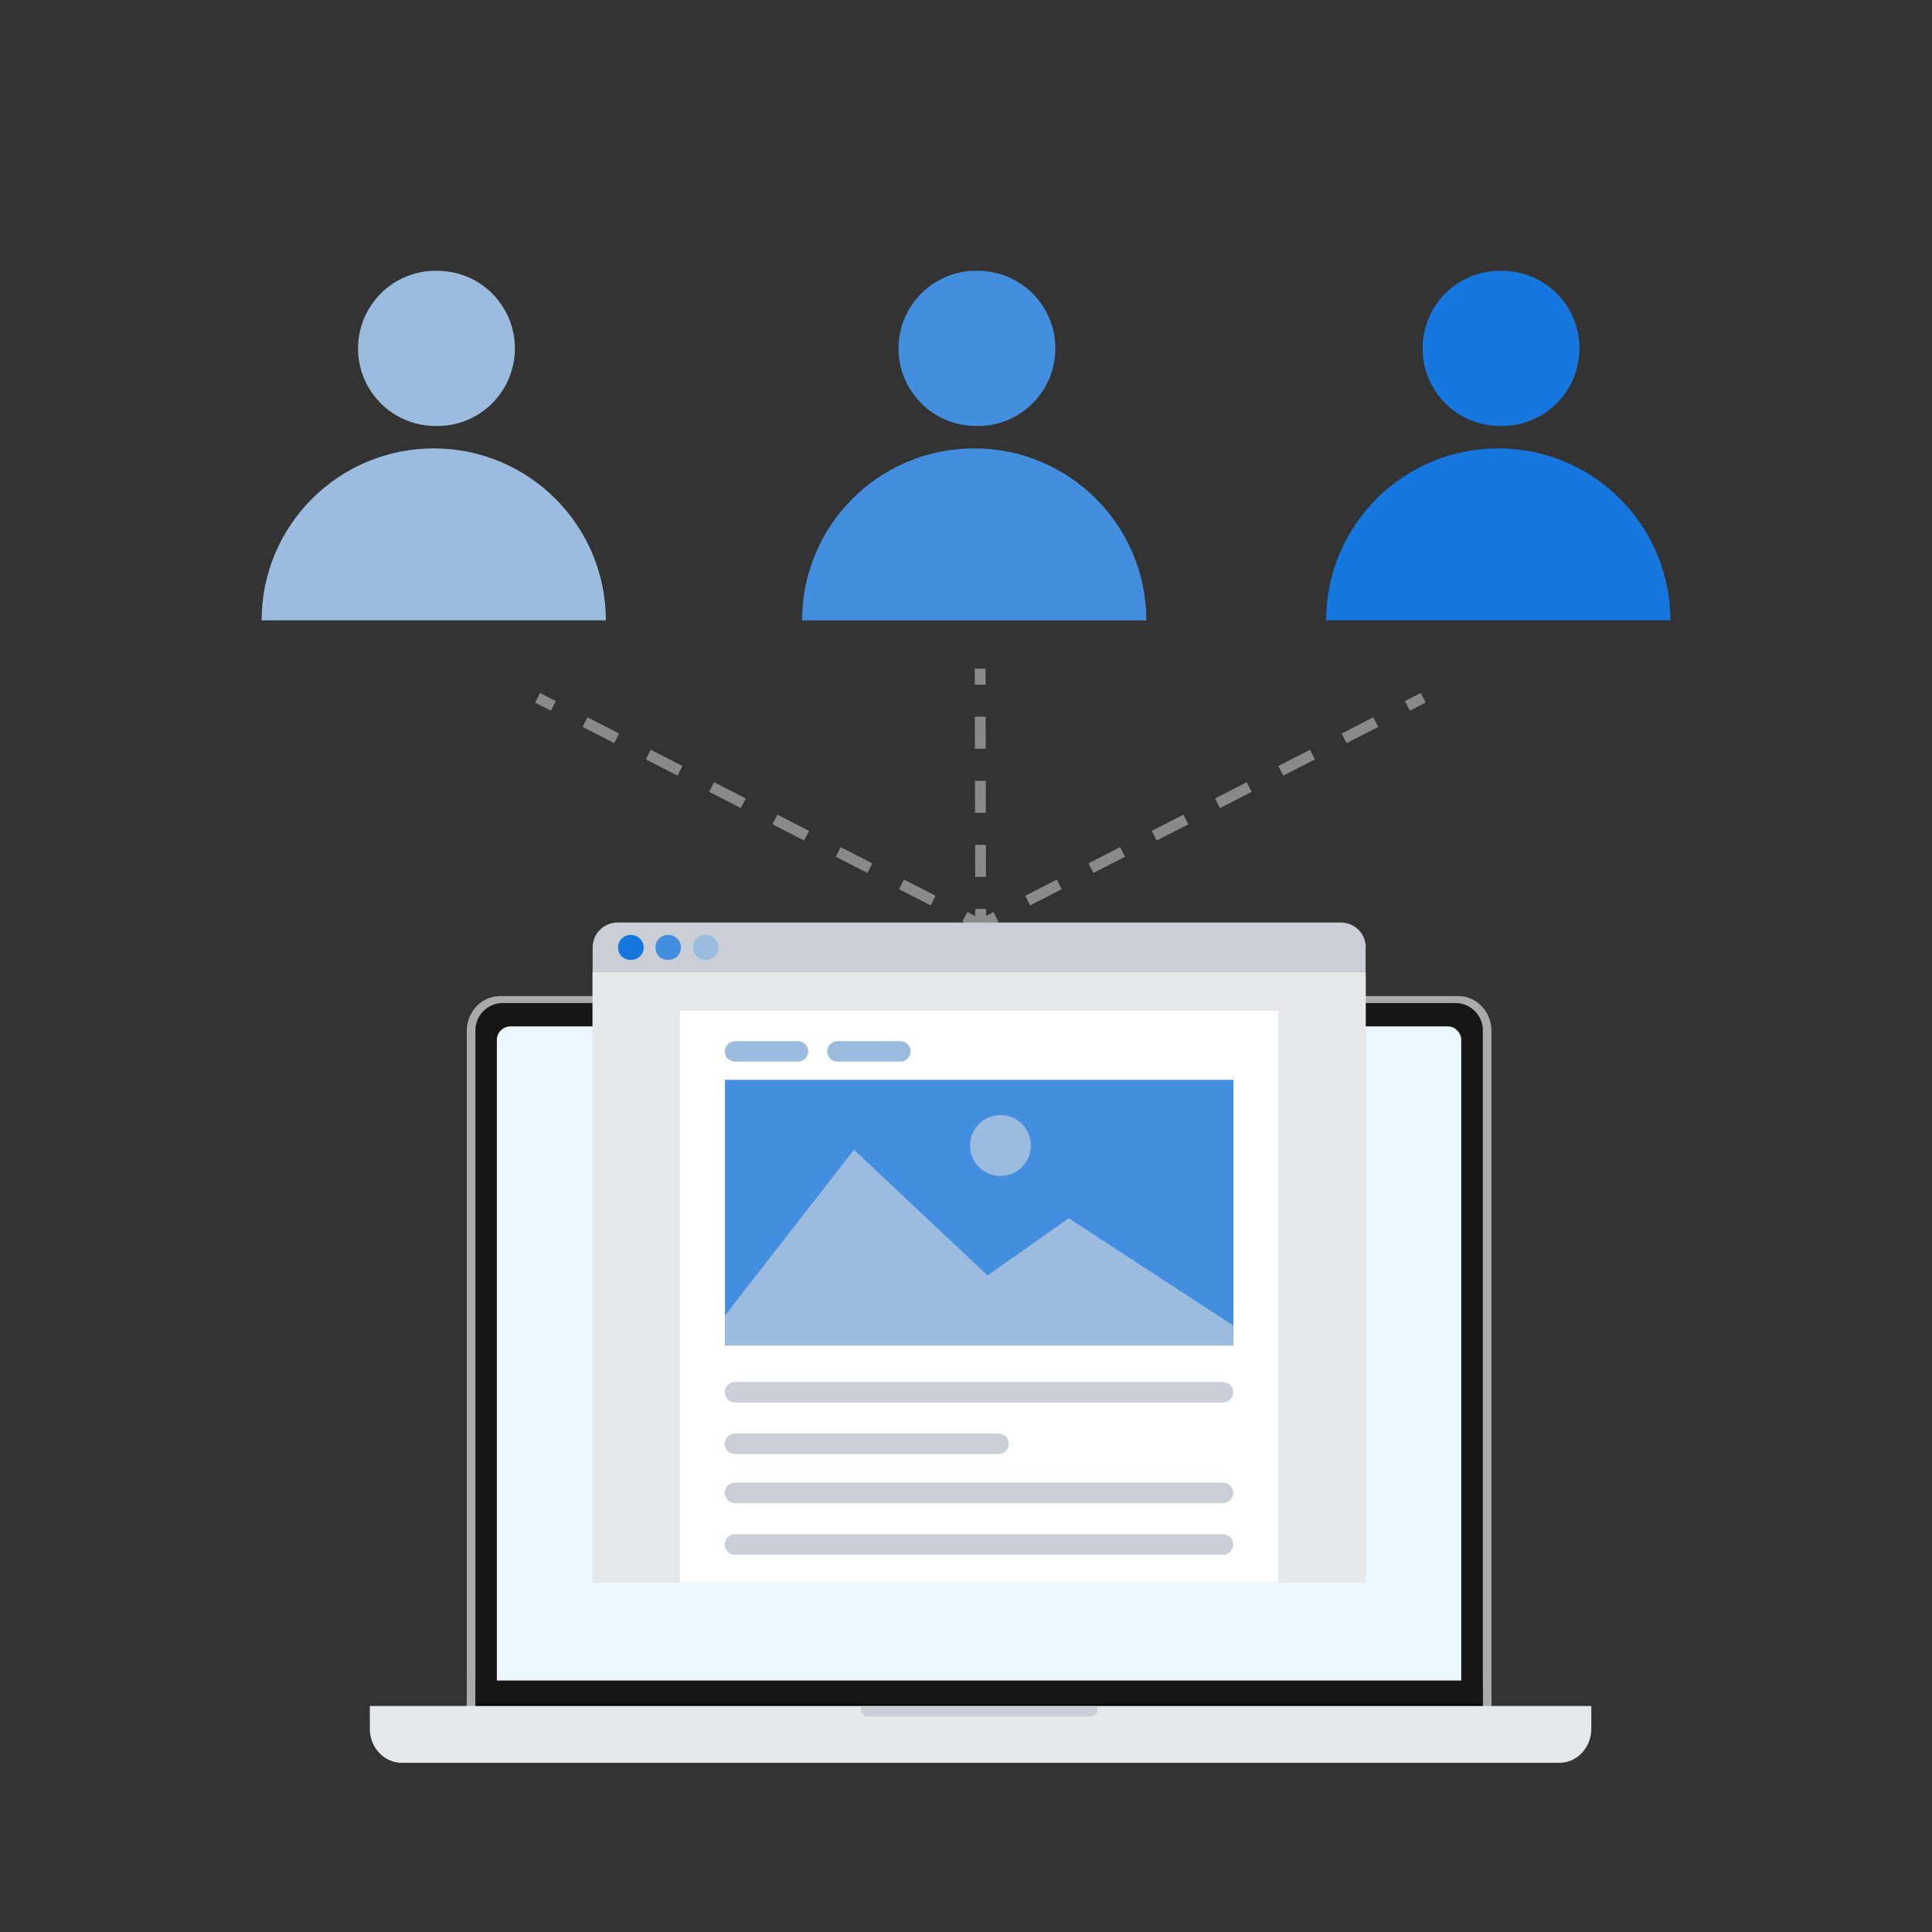
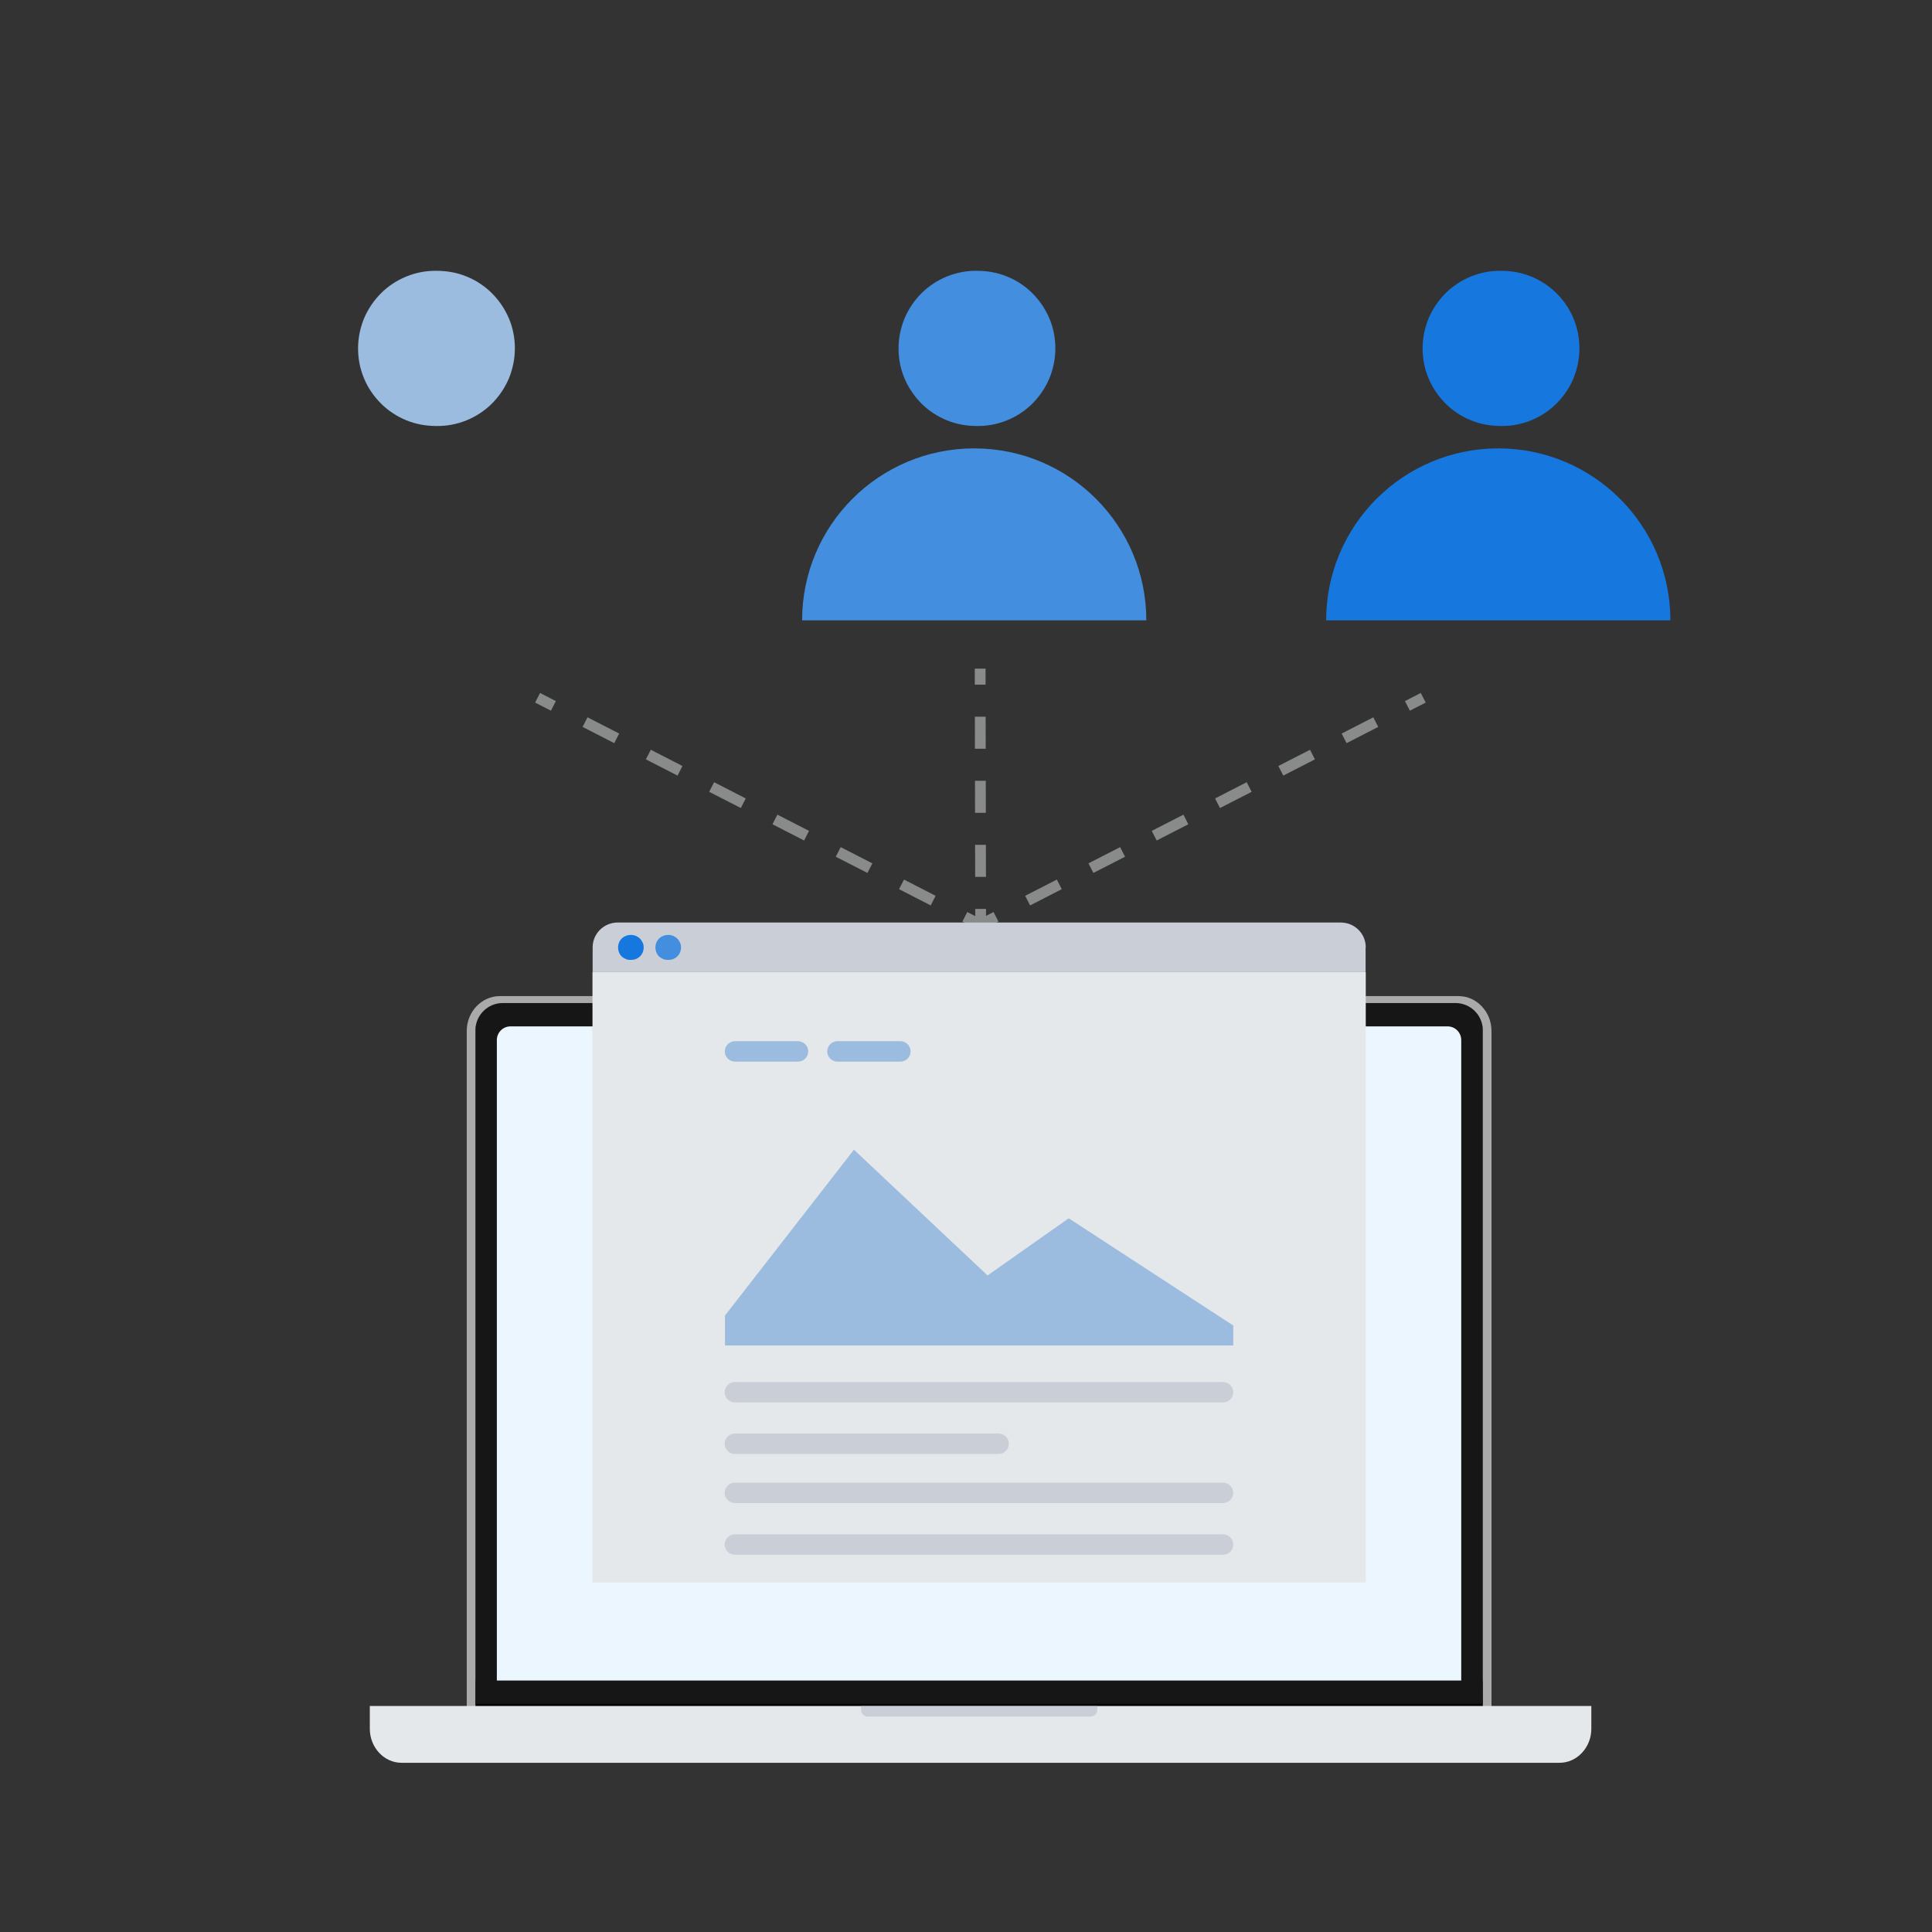
<svg xmlns="http://www.w3.org/2000/svg" width="72" height="72" viewBox="0 0 72 72" fill="none">
  <rect x="0" y="0" width="72" height="72" fill="#333333" stroke="none" />
  <path fill-rule="evenodd" clip-rule="evenodd" d="M36.729 24.918L36.73 25.515L36.328 25.515L36.327 24.918L36.729 24.918ZM20.532 26.485L19.942 26.183L20.126 25.825L20.715 26.128L20.532 26.485ZM53.132 26.183L52.542 26.485L52.358 26.128L52.948 25.825L53.132 26.183ZM36.732 26.709L36.735 27.903L36.333 27.903L36.33 26.709L36.732 26.709ZM22.891 27.695L21.711 27.09L21.895 26.732L23.074 27.337L22.891 27.695ZM51.362 27.09L50.183 27.695L50 27.337L51.179 26.732L51.362 27.09ZM25.25 28.904L24.07 28.299L24.254 27.942L25.433 28.546L25.25 28.904ZM49.004 28.299L47.824 28.904L47.641 28.546L48.82 27.942L49.004 28.299ZM36.737 29.097L36.739 30.291L36.337 30.291L36.335 29.097L36.737 29.097ZM27.608 30.113L26.429 29.509L26.613 29.151L27.792 29.756L27.608 30.113ZM46.645 29.509L45.465 30.113L45.282 29.756L46.461 29.151L46.645 29.509ZM29.967 31.323L28.788 30.718L28.971 30.36L30.151 30.965L29.967 31.323ZM44.286 30.718L43.106 31.323L42.923 30.965L44.102 30.36L44.286 30.718ZM36.741 31.485L36.744 32.679L36.342 32.679L36.339 31.485L36.741 31.485ZM32.326 32.532L31.147 31.928L31.33 31.57L32.51 32.175L32.326 32.532ZM41.927 31.928L40.748 32.532L40.564 32.175L41.744 31.57L41.927 31.928ZM34.685 33.742L33.506 33.137L33.689 32.779L34.868 33.384L34.685 33.742ZM39.568 33.137L38.389 33.742L38.205 33.384L39.385 32.779L39.568 33.137ZM36.747 34.584L36.748 34.799L35.864 34.346L36.048 33.989L36.344 34.141L36.344 33.873L36.746 33.873L36.746 34.132L37.026 33.989L37.209 34.346L36.747 34.584Z" fill="#898A8A" />
-   <path fill-rule="evenodd" clip-rule="evenodd" d="M9.75 23.118C9.75 19.578 12.624 16.71 16.164 16.71C19.704 16.71 22.578 19.578 22.578 23.118H9.75Z" fill="#9BBCDE" />
  <path fill-rule="evenodd" clip-rule="evenodd" d="M16.266 10.092C16.65 10.092 17.028 10.158 17.382 10.302C17.736 10.446 18.06 10.656 18.33 10.926C18.6 11.196 18.816 11.514 18.966 11.868C19.116 12.222 19.188 12.6 19.188 12.984C19.188 13.368 19.11 13.746 18.966 14.1C18.816 14.454 18.6 14.772 18.33 15.042C18.06 15.312 17.736 15.522 17.382 15.666C17.028 15.81 16.644 15.882 16.266 15.876C15.882 15.876 15.504 15.81 15.15 15.666C14.796 15.522 14.472 15.312 14.202 15.042C13.932 14.772 13.71 14.454 13.566 14.1C13.416 13.746 13.344 13.368 13.344 12.984C13.344 12.6 13.422 12.222 13.566 11.868C13.716 11.514 13.932 11.196 14.202 10.926C14.472 10.656 14.796 10.446 15.15 10.302C15.504 10.158 15.888 10.086 16.266 10.092Z" fill="#9BBCDE" />
  <path fill-rule="evenodd" clip-rule="evenodd" d="M29.892 23.118C29.892 19.578 32.76 16.71 36.306 16.71C39.852 16.71 42.72 19.578 42.72 23.118H29.892Z" fill="#438EDE" />
  <path fill-rule="evenodd" clip-rule="evenodd" d="M36.408 10.092C36.792 10.092 37.17 10.158 37.524 10.302C37.878 10.446 38.202 10.656 38.472 10.926C38.742 11.196 38.958 11.514 39.108 11.868C39.258 12.222 39.33 12.6 39.33 12.984C39.33 13.368 39.252 13.746 39.108 14.1C38.958 14.454 38.742 14.772 38.472 15.042C38.202 15.312 37.878 15.522 37.524 15.666C37.17 15.81 36.792 15.882 36.408 15.876C36.024 15.876 35.646 15.81 35.292 15.666C34.938 15.522 34.614 15.312 34.344 15.042C34.074 14.772 33.858 14.454 33.708 14.1C33.558 13.746 33.486 13.368 33.486 12.984C33.486 12.6 33.564 12.222 33.708 11.868C33.858 11.514 34.074 11.196 34.344 10.926C34.614 10.656 34.938 10.446 35.292 10.302C35.646 10.158 36.03 10.086 36.408 10.092Z" fill="#438EDE" />
  <path fill-rule="evenodd" clip-rule="evenodd" d="M49.422 23.118C49.422 19.578 52.296 16.71 55.836 16.71C59.376 16.71 62.25 19.578 62.25 23.118H49.422Z" fill="#1677DE" />
  <path fill-rule="evenodd" clip-rule="evenodd" d="M55.938 10.092C56.322 10.092 56.7 10.158 57.054 10.302C57.408 10.446 57.732 10.656 58.002 10.926C58.278 11.196 58.494 11.514 58.638 11.868C58.788 12.222 58.86 12.6 58.86 12.984C58.86 13.368 58.782 13.746 58.638 14.1C58.494 14.454 58.272 14.772 58.002 15.042C57.732 15.312 57.408 15.522 57.054 15.666C56.7 15.81 56.316 15.882 55.938 15.876C55.554 15.876 55.176 15.81 54.822 15.666C54.468 15.522 54.144 15.312 53.874 15.042C53.604 14.772 53.388 14.454 53.238 14.1C53.088 13.746 53.016 13.368 53.016 12.984C53.016 12.6 53.094 12.222 53.238 11.868C53.388 11.514 53.604 11.196 53.874 10.926C54.144 10.656 54.468 10.446 54.822 10.302C55.176 10.158 55.56 10.086 55.938 10.092Z" fill="#1677DE" />
  <path fill-rule="evenodd" clip-rule="evenodd" d="M18.78 37.38H54.204C54.786 37.38 55.26 37.854 55.26 38.436V62.52C55.26 63.102 54.786 63.576 54.204 63.576H18.78C18.198 63.576 17.724 63.102 17.724 62.52V38.436C17.724 37.854 18.198 37.38 18.78 37.38Z" fill="#EBF6FF" />
  <path fill-rule="evenodd" clip-rule="evenodd" d="M17.556 63.342H55.422V63.864H17.556V63.342Z" fill="#040000" />
  <path d="M18.624 37.122H54.354C54.69 37.122 55.002 37.266 55.224 37.506C55.446 37.74 55.584 38.064 55.584 38.424V64.188C55.584 64.548 55.446 64.872 55.224 65.106C55.002 65.34 54.696 65.49 54.354 65.49H18.624C18.288 65.49 17.976 65.346 17.754 65.106C17.532 64.872 17.394 64.548 17.394 64.188V38.424C17.394 38.064 17.532 37.74 17.754 37.506C17.976 37.272 18.282 37.122 18.624 37.122ZM54.354 37.464H18.624C18.378 37.464 18.15 37.572 17.982 37.746C17.82 37.92 17.718 38.16 17.718 38.424V64.188C17.718 64.452 17.82 64.692 17.982 64.866C18.144 65.04 18.372 65.148 18.624 65.148H54.354C54.6 65.148 54.828 65.04 54.996 64.866C55.158 64.692 55.26 64.452 55.26 64.188V38.424C55.26 38.16 55.158 37.92 54.996 37.746C54.834 37.572 54.606 37.464 54.354 37.464Z" fill="#AAAAAA" />
  <path fill-rule="evenodd" clip-rule="evenodd" d="M14.964 65.694H58.122C58.77 65.694 59.304 65.124 59.304 64.428V63.576H13.782V64.428C13.782 65.124 14.316 65.694 14.964 65.694Z" fill="#E5E8EB" />
  <path fill-rule="evenodd" clip-rule="evenodd" d="M17.718 38.4V63.498H55.26V38.4C55.26 37.836 54.804 37.38 54.24 37.38H18.738C18.174 37.38 17.718 37.836 17.718 38.4ZM54.462 62.628H18.516V38.76C18.516 38.478 18.744 38.25 19.026 38.25H34.536V38.766C34.536 38.844 34.602 38.904 34.674 38.904H38.154C38.232 38.904 38.292 38.838 38.292 38.766V38.25H53.946C54.228 38.25 54.456 38.478 54.456 38.76V62.628H54.462Z" fill="#161616" />
  <path fill-rule="evenodd" clip-rule="evenodd" d="M32.088 63.582C32.088 63.582 32.088 63.588 32.088 63.594V63.72C32.088 63.858 32.202 63.972 32.34 63.972H40.644C40.782 63.972 40.896 63.858 40.896 63.72V63.594V63.582H32.094H32.088Z" fill="#CACFD7" />
  <path d="M50.898 36.228H22.08V58.974H50.898V36.228Z" fill="#E5E8EB" />
-   <path d="M47.64 37.674H25.338V58.968H47.64V37.674Z" fill="white" />
  <path d="M29.736 38.802H27.396C27.184 38.802 27.012 38.973 27.012 39.183C27.012 39.393 27.184 39.564 27.396 39.564H29.736C29.948 39.564 30.12 39.393 30.12 39.183C30.12 38.973 29.948 38.802 29.736 38.802Z" fill="#9BBCDE" />
  <path d="M33.552 38.802H31.212C31 38.802 30.828 38.973 30.828 39.183C30.828 39.393 31 39.564 31.212 39.564H33.552C33.764 39.564 33.936 39.393 33.936 39.183C33.936 38.973 33.764 38.802 33.552 38.802Z" fill="#9BBCDE" />
  <path d="M45.576 51.504H27.39C27.178 51.504 27.006 51.675 27.006 51.885C27.006 52.096 27.178 52.266 27.39 52.266H45.576C45.788 52.266 45.96 52.096 45.96 51.885C45.96 51.675 45.788 51.504 45.576 51.504Z" fill="#CACFD7" />
  <path d="M37.212 53.424H27.39C27.178 53.424 27.006 53.594 27.006 53.805C27.006 54.015 27.178 54.186 27.39 54.186H37.212C37.424 54.186 37.596 54.015 37.596 53.805C37.596 53.594 37.424 53.424 37.212 53.424Z" fill="#CACFD7" />
  <path d="M45.576 55.254H27.39C27.178 55.254 27.006 55.425 27.006 55.635C27.006 55.846 27.178 56.016 27.39 56.016H45.576C45.788 56.016 45.96 55.846 45.96 55.635C45.96 55.425 45.788 55.254 45.576 55.254Z" fill="#CACFD7" />
  <path d="M45.576 57.18H27.39C27.178 57.18 27.006 57.35 27.006 57.561C27.006 57.771 27.178 57.942 27.39 57.942H45.576C45.788 57.942 45.96 57.771 45.96 57.561C45.96 57.35 45.788 57.18 45.576 57.18Z" fill="#CACFD7" />
-   <path fill-rule="evenodd" clip-rule="evenodd" d="M27.018 50.142H45.966V40.242H27.018V50.142Z" fill="#438EDE" />
  <path fill-rule="evenodd" clip-rule="evenodd" d="M50.892 35.304V36.228H22.086V35.304C22.086 34.794 22.506 34.38 23.016 34.38H49.968C50.484 34.38 50.898 34.794 50.898 35.304H50.892Z" fill="#CACFD7" />
-   <path fill-rule="evenodd" clip-rule="evenodd" d="M26.31 34.842C26.37 34.842 26.43 34.854 26.49 34.878C26.544 34.902 26.598 34.938 26.64 34.98C26.682 35.022 26.718 35.076 26.742 35.13C26.766 35.184 26.778 35.244 26.778 35.31C26.778 35.568 26.574 35.772 26.316 35.772C26.25 35.772 26.19 35.772 26.13 35.748C26.07 35.724 26.016 35.694 25.968 35.652C25.92 35.61 25.884 35.556 25.86 35.496C25.836 35.436 25.824 35.376 25.824 35.31C25.824 35.244 25.836 35.184 25.86 35.124C25.884 35.064 25.92 35.016 25.968 34.968C26.016 34.926 26.07 34.89 26.13 34.872C26.19 34.848 26.25 34.842 26.316 34.842H26.31Z" fill="#9BBCDE" />
  <path fill-rule="evenodd" clip-rule="evenodd" d="M24.912 34.842C24.972 34.842 25.032 34.854 25.092 34.878C25.146 34.902 25.2 34.938 25.242 34.98C25.284 35.022 25.32 35.076 25.344 35.13C25.368 35.184 25.38 35.244 25.38 35.31C25.38 35.568 25.176 35.772 24.918 35.772C24.852 35.772 24.792 35.772 24.732 35.748C24.672 35.724 24.618 35.694 24.57 35.652C24.522 35.61 24.486 35.556 24.462 35.496C24.438 35.436 24.426 35.376 24.426 35.31C24.426 35.244 24.438 35.184 24.462 35.124C24.486 35.064 24.522 35.016 24.57 34.968C24.618 34.926 24.672 34.89 24.732 34.872C24.792 34.848 24.852 34.842 24.918 34.842H24.912Z" fill="#438EDE" />
  <path fill-rule="evenodd" clip-rule="evenodd" d="M23.52 34.842C23.58 34.842 23.64 34.854 23.7 34.878C23.754 34.902 23.808 34.938 23.85 34.98C23.892 35.022 23.928 35.076 23.952 35.13C23.976 35.184 23.988 35.244 23.988 35.31C23.988 35.568 23.784 35.772 23.526 35.772C23.46 35.772 23.4 35.772 23.34 35.748C23.28 35.724 23.226 35.694 23.178 35.652C23.13 35.61 23.094 35.556 23.07 35.496C23.046 35.436 23.034 35.376 23.034 35.31C23.034 35.244 23.046 35.184 23.07 35.124C23.094 35.064 23.13 35.016 23.178 34.968C23.226 34.926 23.28 34.89 23.34 34.872C23.4 34.848 23.46 34.842 23.526 34.842H23.52Z" fill="#1677DE" />
  <path fill-rule="evenodd" clip-rule="evenodd" d="M27.018 49.026L31.824 42.846L36.804 47.532L39.828 45.402L45.96 49.398V50.142H27.018V49.026Z" fill="#9BBCDE" />
-   <path d="M37.284 43.824C37.91 43.824 38.418 43.316 38.418 42.69C38.418 42.064 37.91 41.556 37.284 41.556C36.658 41.556 36.15 42.064 36.15 42.69C36.15 43.316 36.658 43.824 37.284 43.824Z" fill="#9BBCDE" />
</svg>